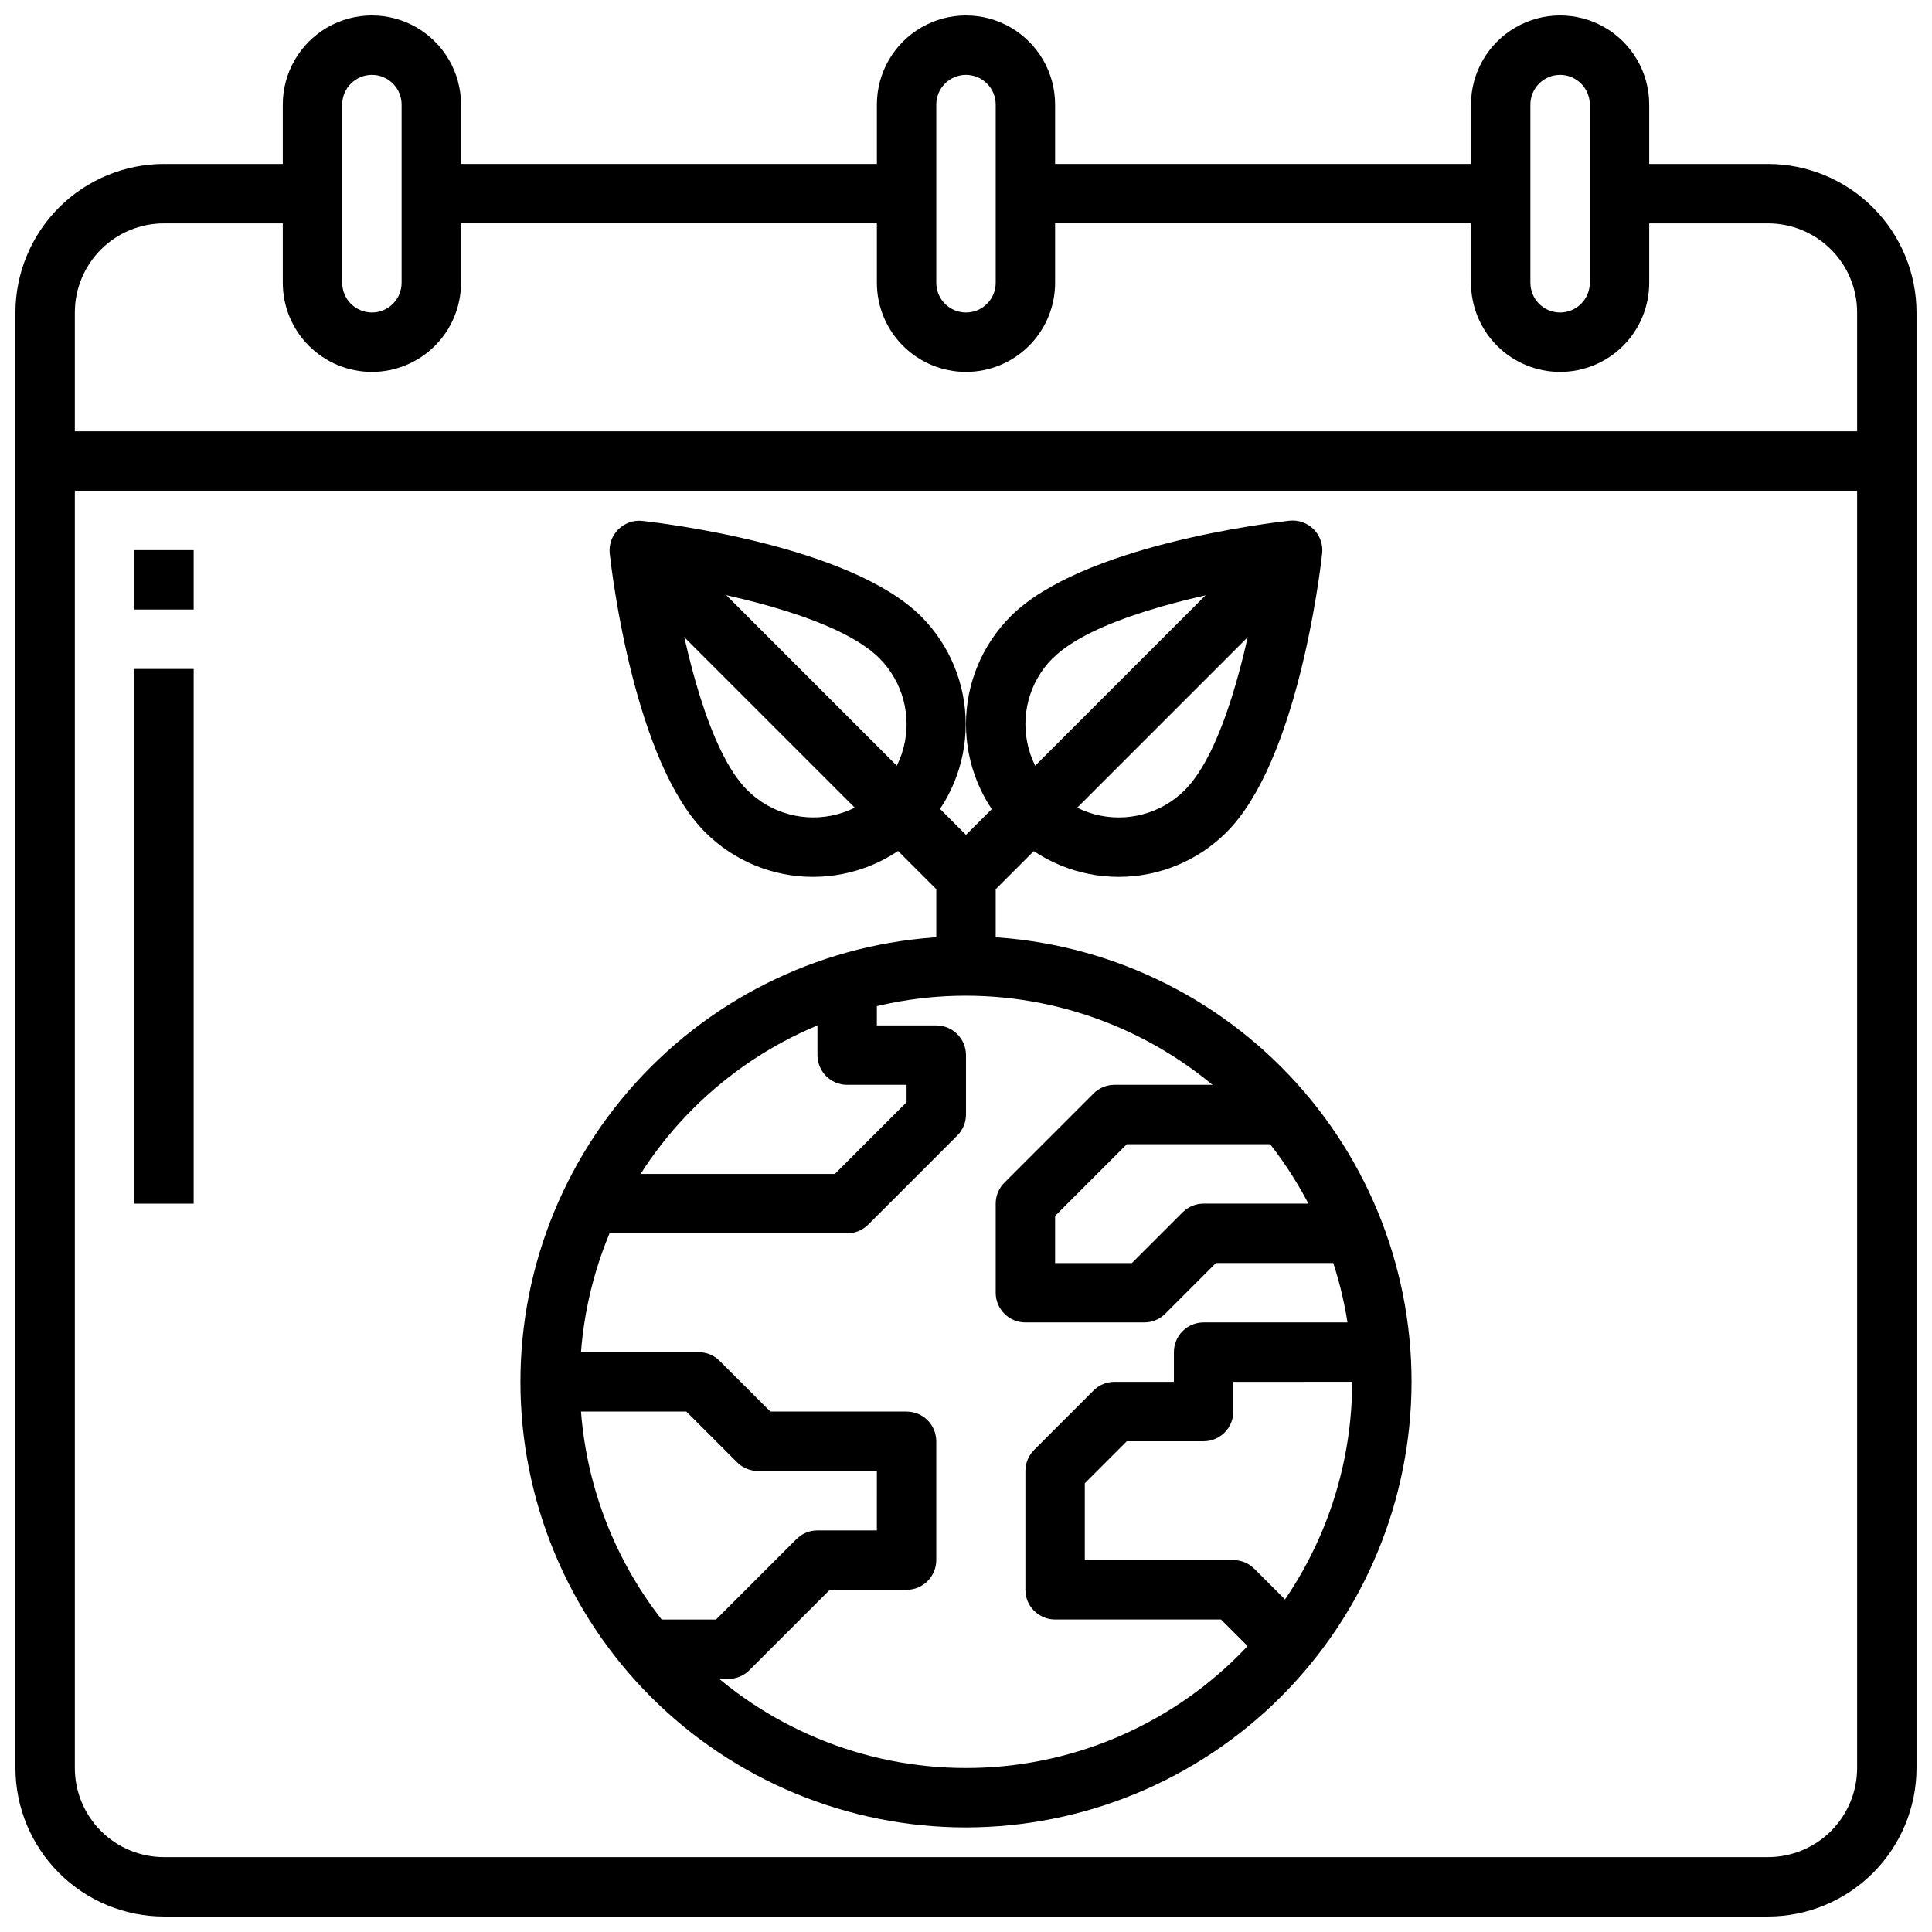
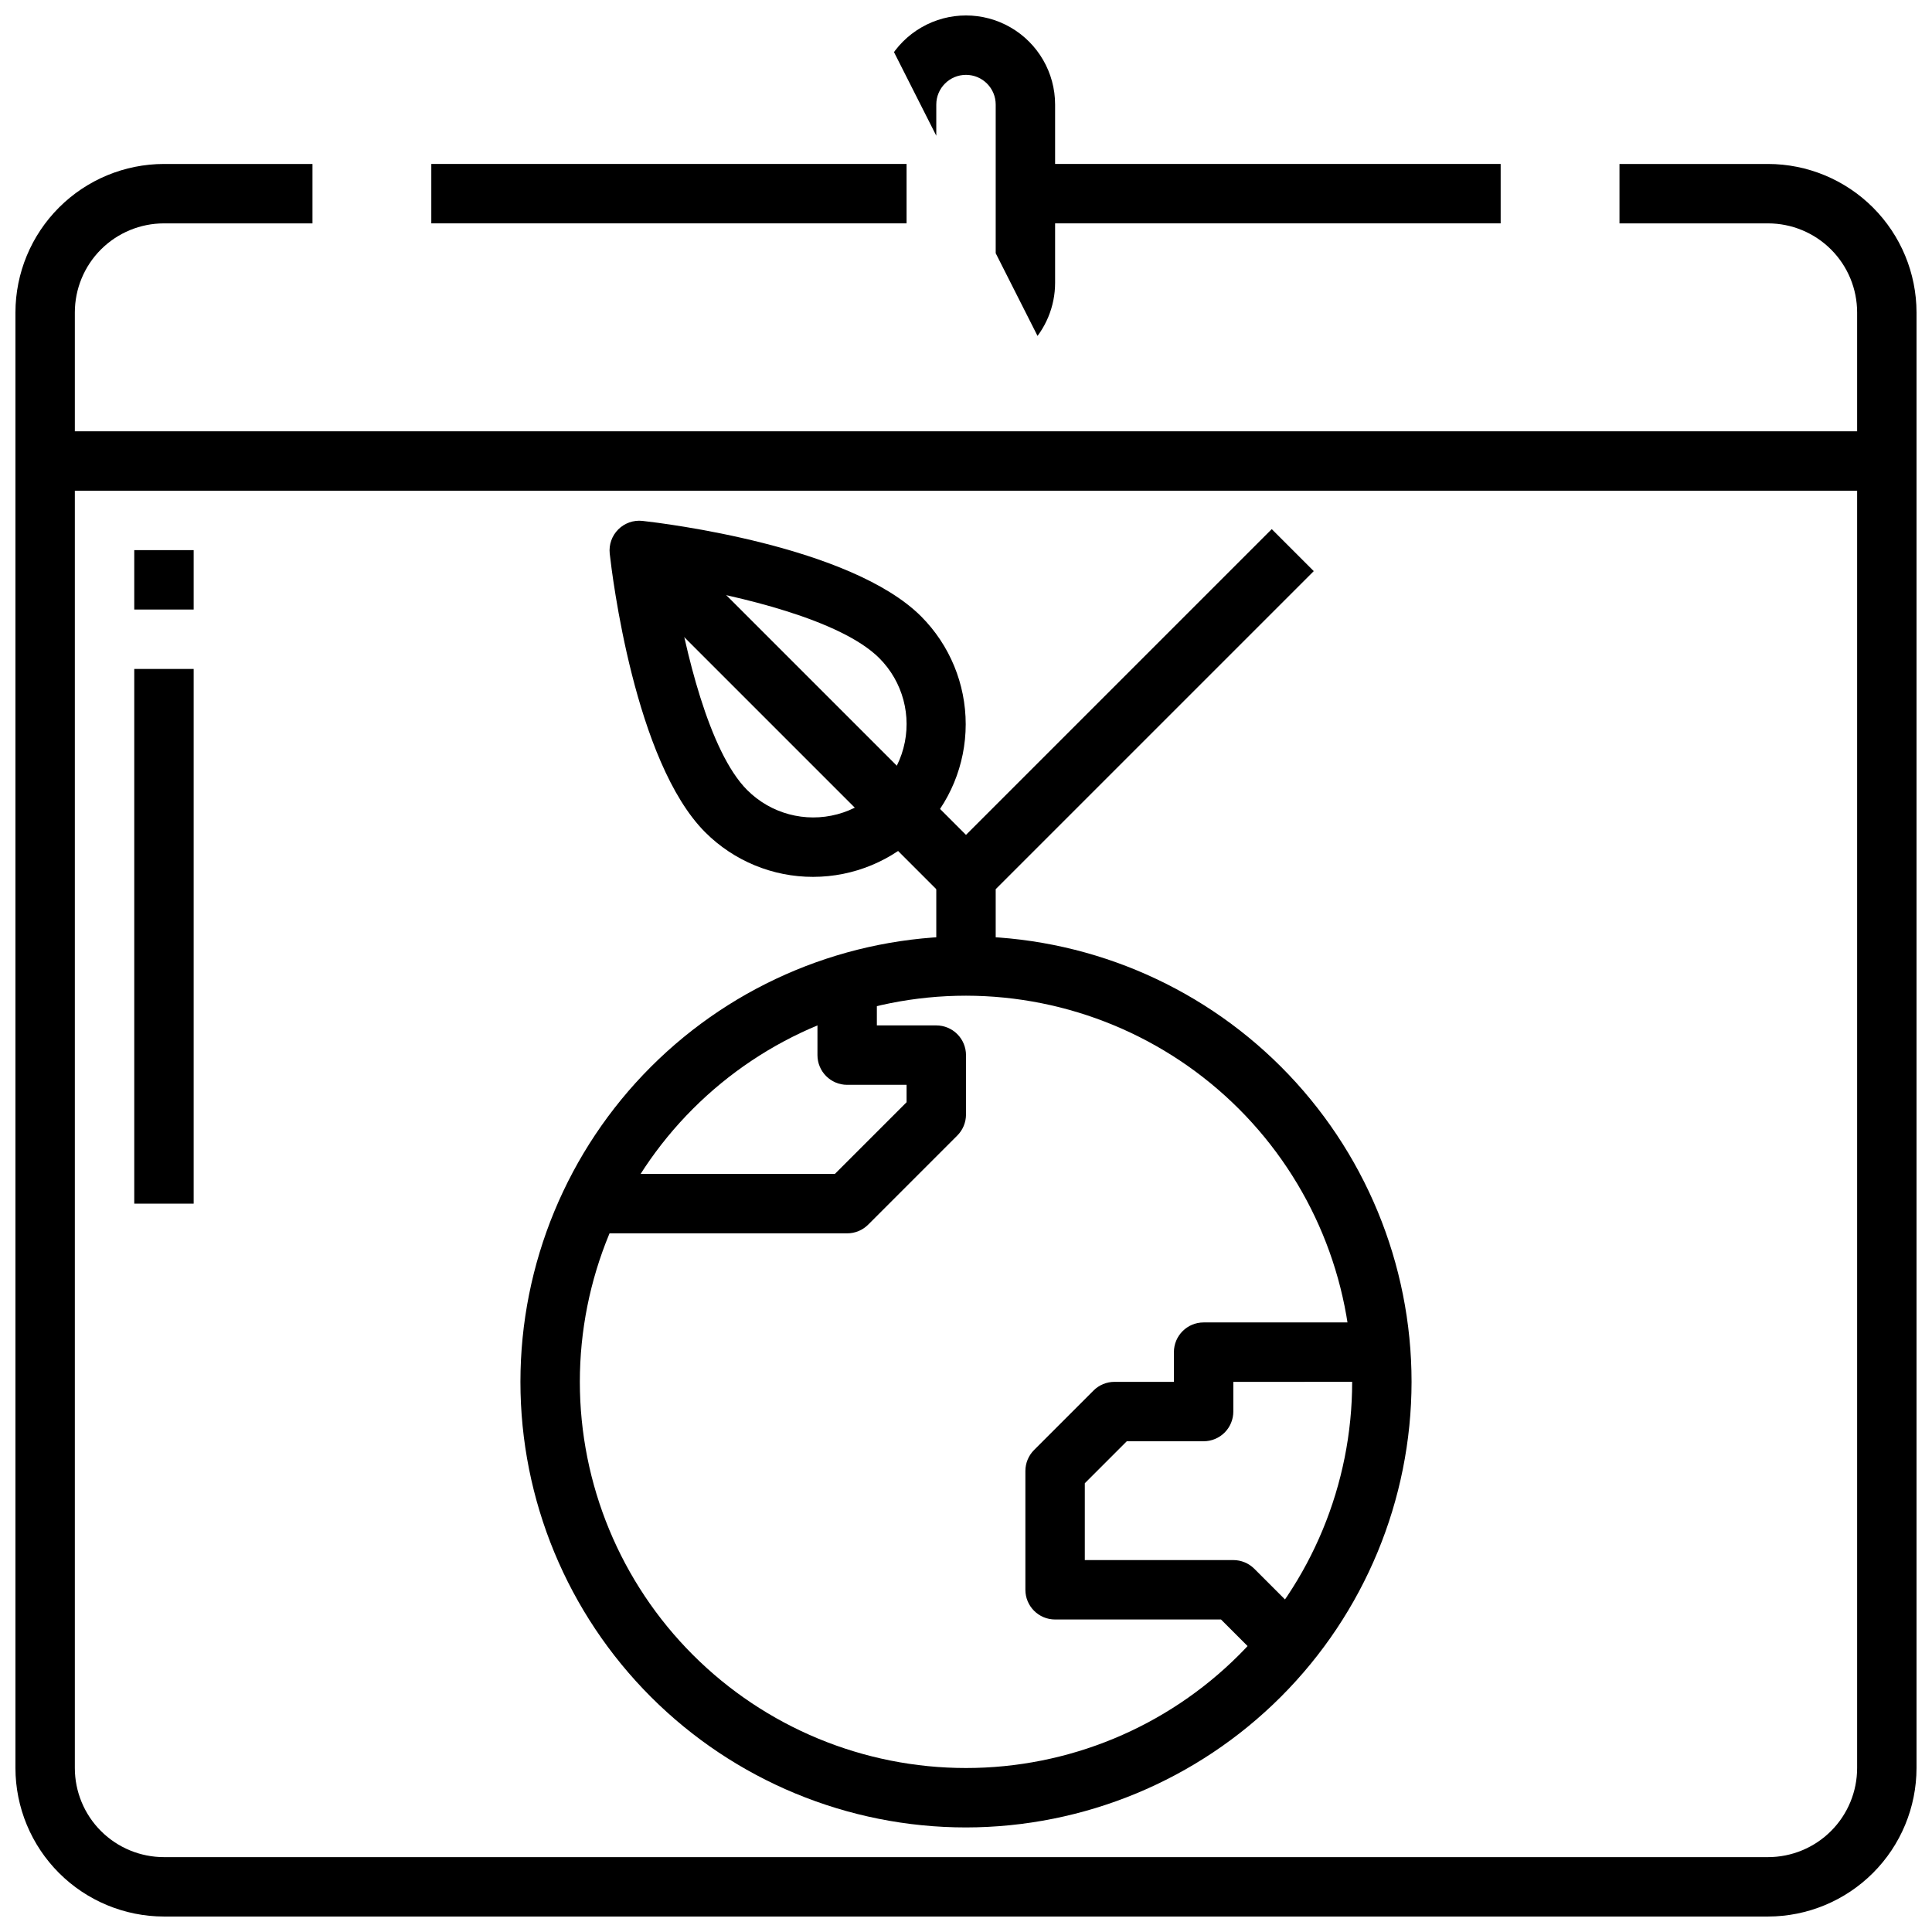
<svg xmlns="http://www.w3.org/2000/svg" width="800px" height="800px" version="1.1" viewBox="144 144 512 512">
  <defs>
    <clipPath id="d">
-       <path d="m376 148.09h48v94.906h-48z" />
+       <path d="m376 148.09h48v94.906z" />
    </clipPath>
    <clipPath id="c">
-       <path d="m533 148.09h49v94.906h-49z" />
-     </clipPath>
+       </clipPath>
    <clipPath id="b">
      <path d="m218 148.09h49v94.906h-49z" />
    </clipPath>
    <clipPath id="a">
      <path d="m148.09 187h503.81v464.9h-503.81z" />
    </clipPath>
  </defs>
  <g clip-path="url(#d)">
    <path d="m400 242.56c-6.266 0-12.273-2.488-16.699-6.918-4.43-4.43-6.918-10.434-6.918-16.699v-47.23c0-8.438 4.5-16.234 11.809-20.453 7.305-4.219 16.309-4.219 23.613 0 7.309 4.219 11.809 12.016 11.809 20.453v47.23c0 6.266-2.488 12.27-6.914 16.699-4.43 4.43-10.438 6.918-16.699 6.918zm0-78.723c-4.348 0-7.875 3.527-7.875 7.875v47.23c0 4.348 3.527 7.871 7.875 7.871s7.871-3.523 7.871-7.871v-47.23c0-2.09-0.828-4.09-2.305-5.566-1.477-1.477-3.481-2.309-5.566-2.309z" />
  </g>
  <g clip-path="url(#c)">
    <path d="m557.44 242.56c-6.262 0-12.27-2.488-16.699-6.918-4.426-4.43-6.914-10.434-6.914-16.699v-47.23c0-8.438 4.5-16.234 11.809-20.453 7.305-4.219 16.309-4.219 23.613 0 7.309 4.219 11.809 12.016 11.809 20.453v47.23c0 6.266-2.488 12.27-6.918 16.699-4.426 4.43-10.434 6.918-16.699 6.918zm0-78.723c-4.348 0-7.871 3.527-7.871 7.875v47.23c0 4.348 3.523 7.871 7.871 7.871s7.875-3.523 7.875-7.871v-47.23c0-2.09-0.832-4.09-2.309-5.566-1.477-1.477-3.477-2.309-5.566-2.309z" />
  </g>
  <g clip-path="url(#b)">
-     <path d="m242.56 242.56c-6.266 0-12.27-2.488-16.699-6.918s-6.918-10.434-6.918-16.699v-47.23c0-8.438 4.5-16.234 11.809-20.453s16.309-4.219 23.617 0c7.305 4.219 11.809 12.016 11.809 20.453v47.23c0 6.266-2.488 12.27-6.918 16.699-4.43 4.43-10.438 6.918-16.699 6.918zm0-78.723c-4.348 0-7.871 3.527-7.871 7.875v47.23c0 4.348 3.523 7.871 7.871 7.871s7.871-3.523 7.871-7.871v-47.23c0-2.09-0.828-4.09-2.305-5.566-1.477-1.477-3.481-2.309-5.566-2.309z" />
-   </g>
+     </g>
  <g clip-path="url(#a)">
    <path d="m612.54 651.9h-425.09c-10.434-0.012-20.438-4.164-27.816-11.543-7.379-7.379-11.531-17.383-11.543-27.816v-385.73c0.012-10.434 4.164-20.438 11.543-27.816 7.379-7.379 17.383-11.531 27.816-11.543h39.359v15.746h-39.359c-6.262 0-12.27 2.488-16.699 6.914-4.43 4.43-6.918 10.438-6.918 16.699v385.73c0 6.262 2.488 12.27 6.918 16.699 4.43 4.43 10.438 6.918 16.699 6.918h425.09c6.262 0 12.27-2.488 16.699-6.918 4.43-4.43 6.918-10.438 6.918-16.699v-385.73c0-6.262-2.488-12.27-6.918-16.699-4.43-4.426-10.438-6.914-16.699-6.914h-39.359v-15.746h39.359c10.434 0.012 20.438 4.164 27.816 11.543s11.531 17.383 11.543 27.816v385.73c-0.012 10.434-4.164 20.438-11.543 27.816s-17.383 11.531-27.816 11.543z" />
  </g>
  <path d="m155.96 258.3h488.07v15.742h-488.07z" />
  <path d="m415.74 187.45h125.95v15.742h-125.95z" />
  <path d="m258.3 187.45h125.95v15.742h-125.95z" />
  <path d="m400 628.29c-31.316 0-61.352-12.441-83.496-34.586-22.145-22.145-34.586-52.18-34.586-83.496 0-31.316 12.441-61.352 34.586-83.496 22.145-22.145 52.18-34.586 83.496-34.586s61.348 12.441 83.492 34.586c22.145 22.145 34.586 52.18 34.586 83.496-0.035 31.305-12.488 61.32-34.625 83.457-22.137 22.137-52.148 34.586-83.453 34.625zm0-220.42c-27.145 0-53.172 10.781-72.363 29.973-19.191 19.191-29.973 45.223-29.973 72.363s10.781 53.172 29.973 72.363c19.191 19.191 45.219 29.973 72.363 29.973 27.141 0 53.168-10.781 72.359-29.973 19.195-19.191 29.977-45.223 29.977-72.363-0.031-27.133-10.824-53.145-30.008-72.328-19.188-19.184-45.199-29.977-72.328-30.008z" />
-   <path d="m337.02 588.93h-23.617v-15.742h20.355l21.309-21.309h0.004c1.473-1.477 3.477-2.309 5.562-2.309h15.742l0.004-15.742h-31.488c-2.086 0-4.09-0.832-5.566-2.309l-13.438-13.438h-36.102v-15.742h39.359c2.09 0 4.09 0.828 5.566 2.305l13.438 13.438h36.102c2.09 0 4.09 0.832 5.566 2.305 1.477 1.477 2.305 3.481 2.305 5.566v31.488c0 2.09-0.828 4.09-2.305 5.566-1.477 1.477-3.477 2.309-5.566 2.309h-20.355l-21.309 21.309h-0.004c-1.473 1.477-3.477 2.305-5.562 2.305z" />
  <path d="m481.02 586.62-13.438-13.438h-43.973c-4.348 0-7.871-3.523-7.871-7.871v-31.488c0-2.09 0.832-4.09 2.309-5.566l15.742-15.742v-0.004c1.477-1.477 3.477-2.305 5.566-2.305h15.742v-7.871c0-4.348 3.527-7.875 7.875-7.875h47.23v15.742l-39.359 0.004v7.871c0 2.09-0.832 4.09-2.305 5.566-1.477 1.477-3.481 2.305-5.566 2.305h-20.359l-11.129 11.133v20.355h39.359c2.086 0 4.09 0.832 5.566 2.309l15.742 15.742z" />
  <path d="m368.51 470.85h-70.848v-15.746h67.59l19-19v-4.613h-15.742c-4.348 0-7.875-3.527-7.875-7.875v-23.613h15.742v15.742h15.746c2.09 0 4.09 0.828 5.566 2.305 1.477 1.477 2.309 3.481 2.309 5.566v15.746c0 2.086-0.832 4.09-2.309 5.566l-23.617 23.617v-0.004c-1.473 1.477-3.477 2.309-5.562 2.309z" />
-   <path d="m447.23 494.46h-31.488c-4.348 0-7.871-3.523-7.871-7.871v-23.613c0-2.09 0.828-4.09 2.305-5.566l23.617-23.617c1.477-1.477 3.477-2.305 5.566-2.305h47.23v15.742h-43.973l-19.004 19.004v12.484h20.355l13.438-13.438h0.004c1.477-1.477 3.477-2.305 5.566-2.305h39.359v15.742h-36.102l-13.438 13.438c-1.477 1.477-3.481 2.305-5.566 2.305z" />
-   <path d="m440.48 376.38c-10.734 0.008-21.035-4.25-28.629-11.84-7.594-7.586-11.859-17.883-11.859-28.621 0-10.734 4.269-21.031 11.867-28.617 18.711-18.703 68.281-24.695 73.871-25.316 2.363-0.25 4.715 0.582 6.394 2.262 1.684 1.684 2.516 4.035 2.262 6.398-0.621 5.598-6.613 55.168-25.316 73.871-7.574 7.598-17.863 11.863-28.59 11.863zm-17.492-57.969c-6.25 6.246-8.688 15.355-6.402 23.895 2.289 8.535 8.957 15.203 17.492 17.488 8.535 2.289 17.645-0.152 23.895-6.402 10.164-10.172 16.531-37.172 19.355-54.316-17.168 2.859-44.172 9.195-54.316 19.355z" />
  <path d="m407.87 400h-15.746v-23.617c0-2.09 0.832-4.09 2.309-5.566l86.594-86.594 11.133 11.133-84.289 84.285z" />
  <path d="m359.51 376.38c-10.727 0.023-21.023-4.227-28.613-11.809-18.703-18.703-24.695-68.273-25.316-73.871-0.25-2.363 0.578-4.715 2.262-6.398 1.68-1.68 4.031-2.512 6.398-2.262 5.59 0.621 55.16 6.613 73.871 25.316 7.566 7.59 11.816 17.871 11.809 28.59-0.004 10.719-4.262 20.996-11.84 28.578-7.578 7.578-17.852 11.844-28.57 11.855zm-36.84-77.312c2.852 17.168 9.195 44.18 19.355 54.316 6.25 6.25 15.359 8.691 23.895 6.402 8.539-2.285 15.207-8.953 17.492-17.488 2.289-8.539-0.152-17.648-6.402-23.895-10.195-10.18-37.188-16.508-54.34-19.359z" />
  <path d="m307.84 295.36 11.133-11.133 86.59 86.59-11.133 11.133z" />
  <path d="m179.58 289.79h15.742v15.742h-15.742z" />
  <path d="m179.58 321.28h15.742v141.7h-15.742z" />
</svg>